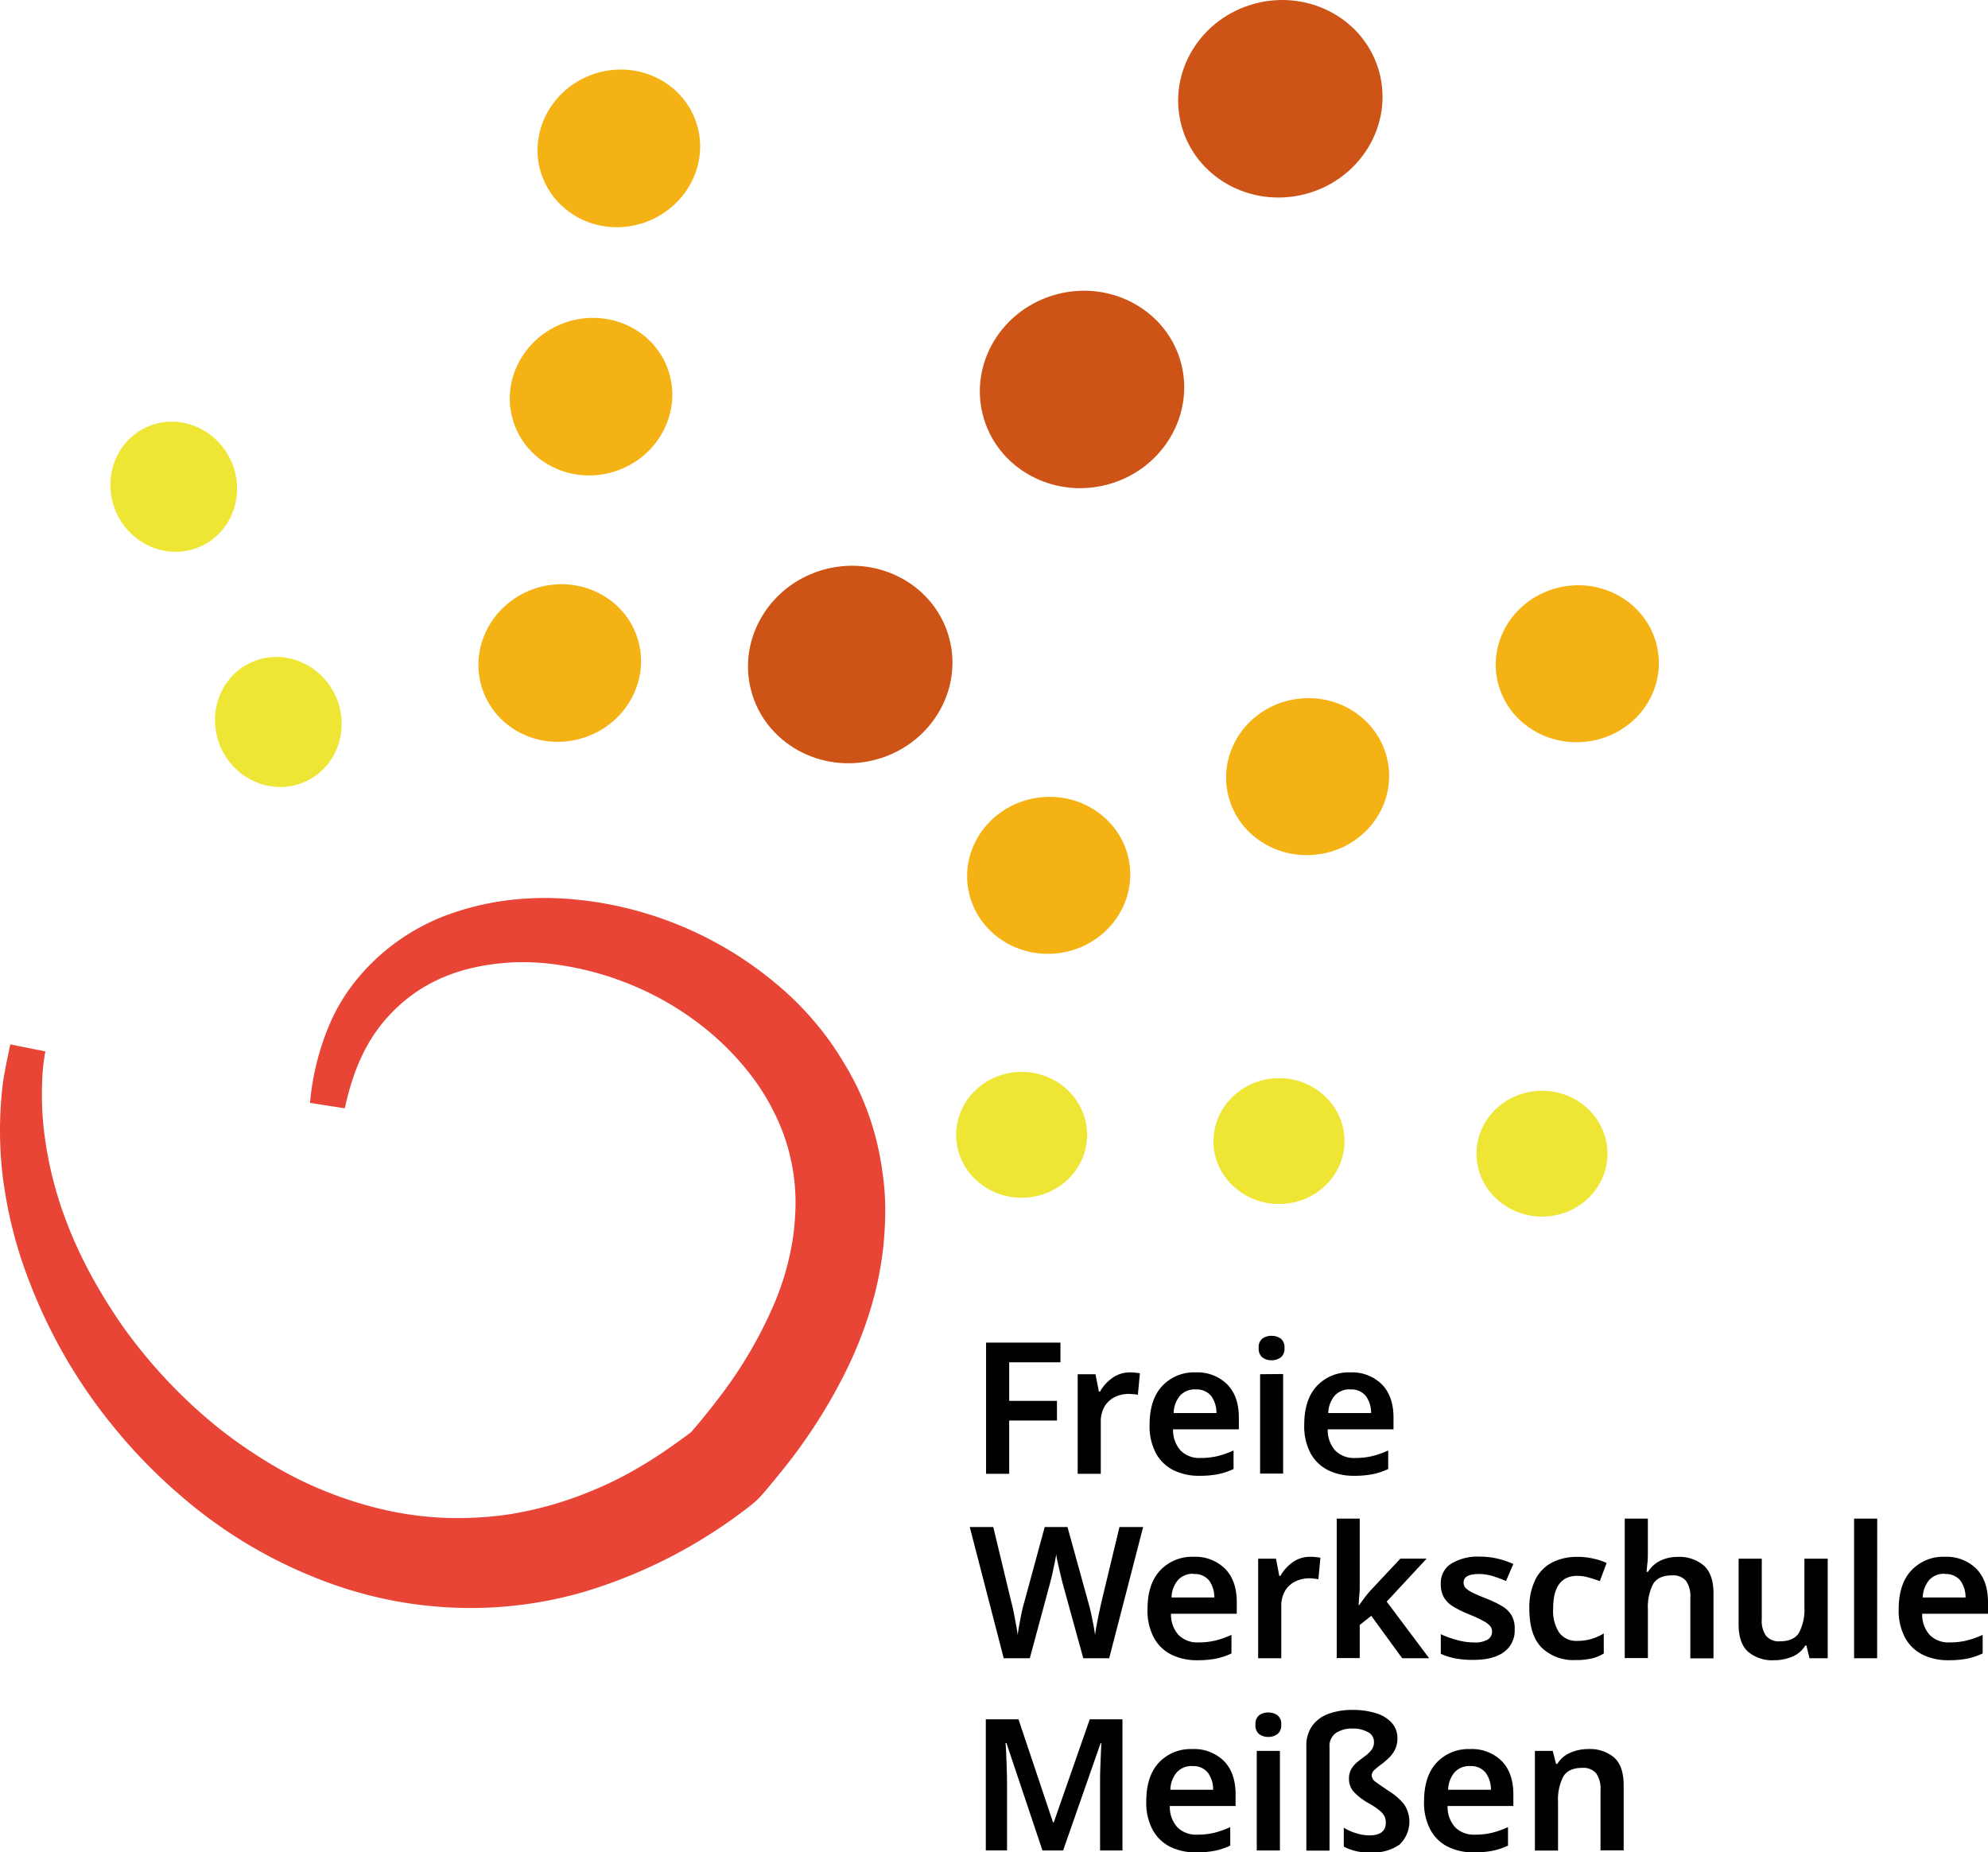
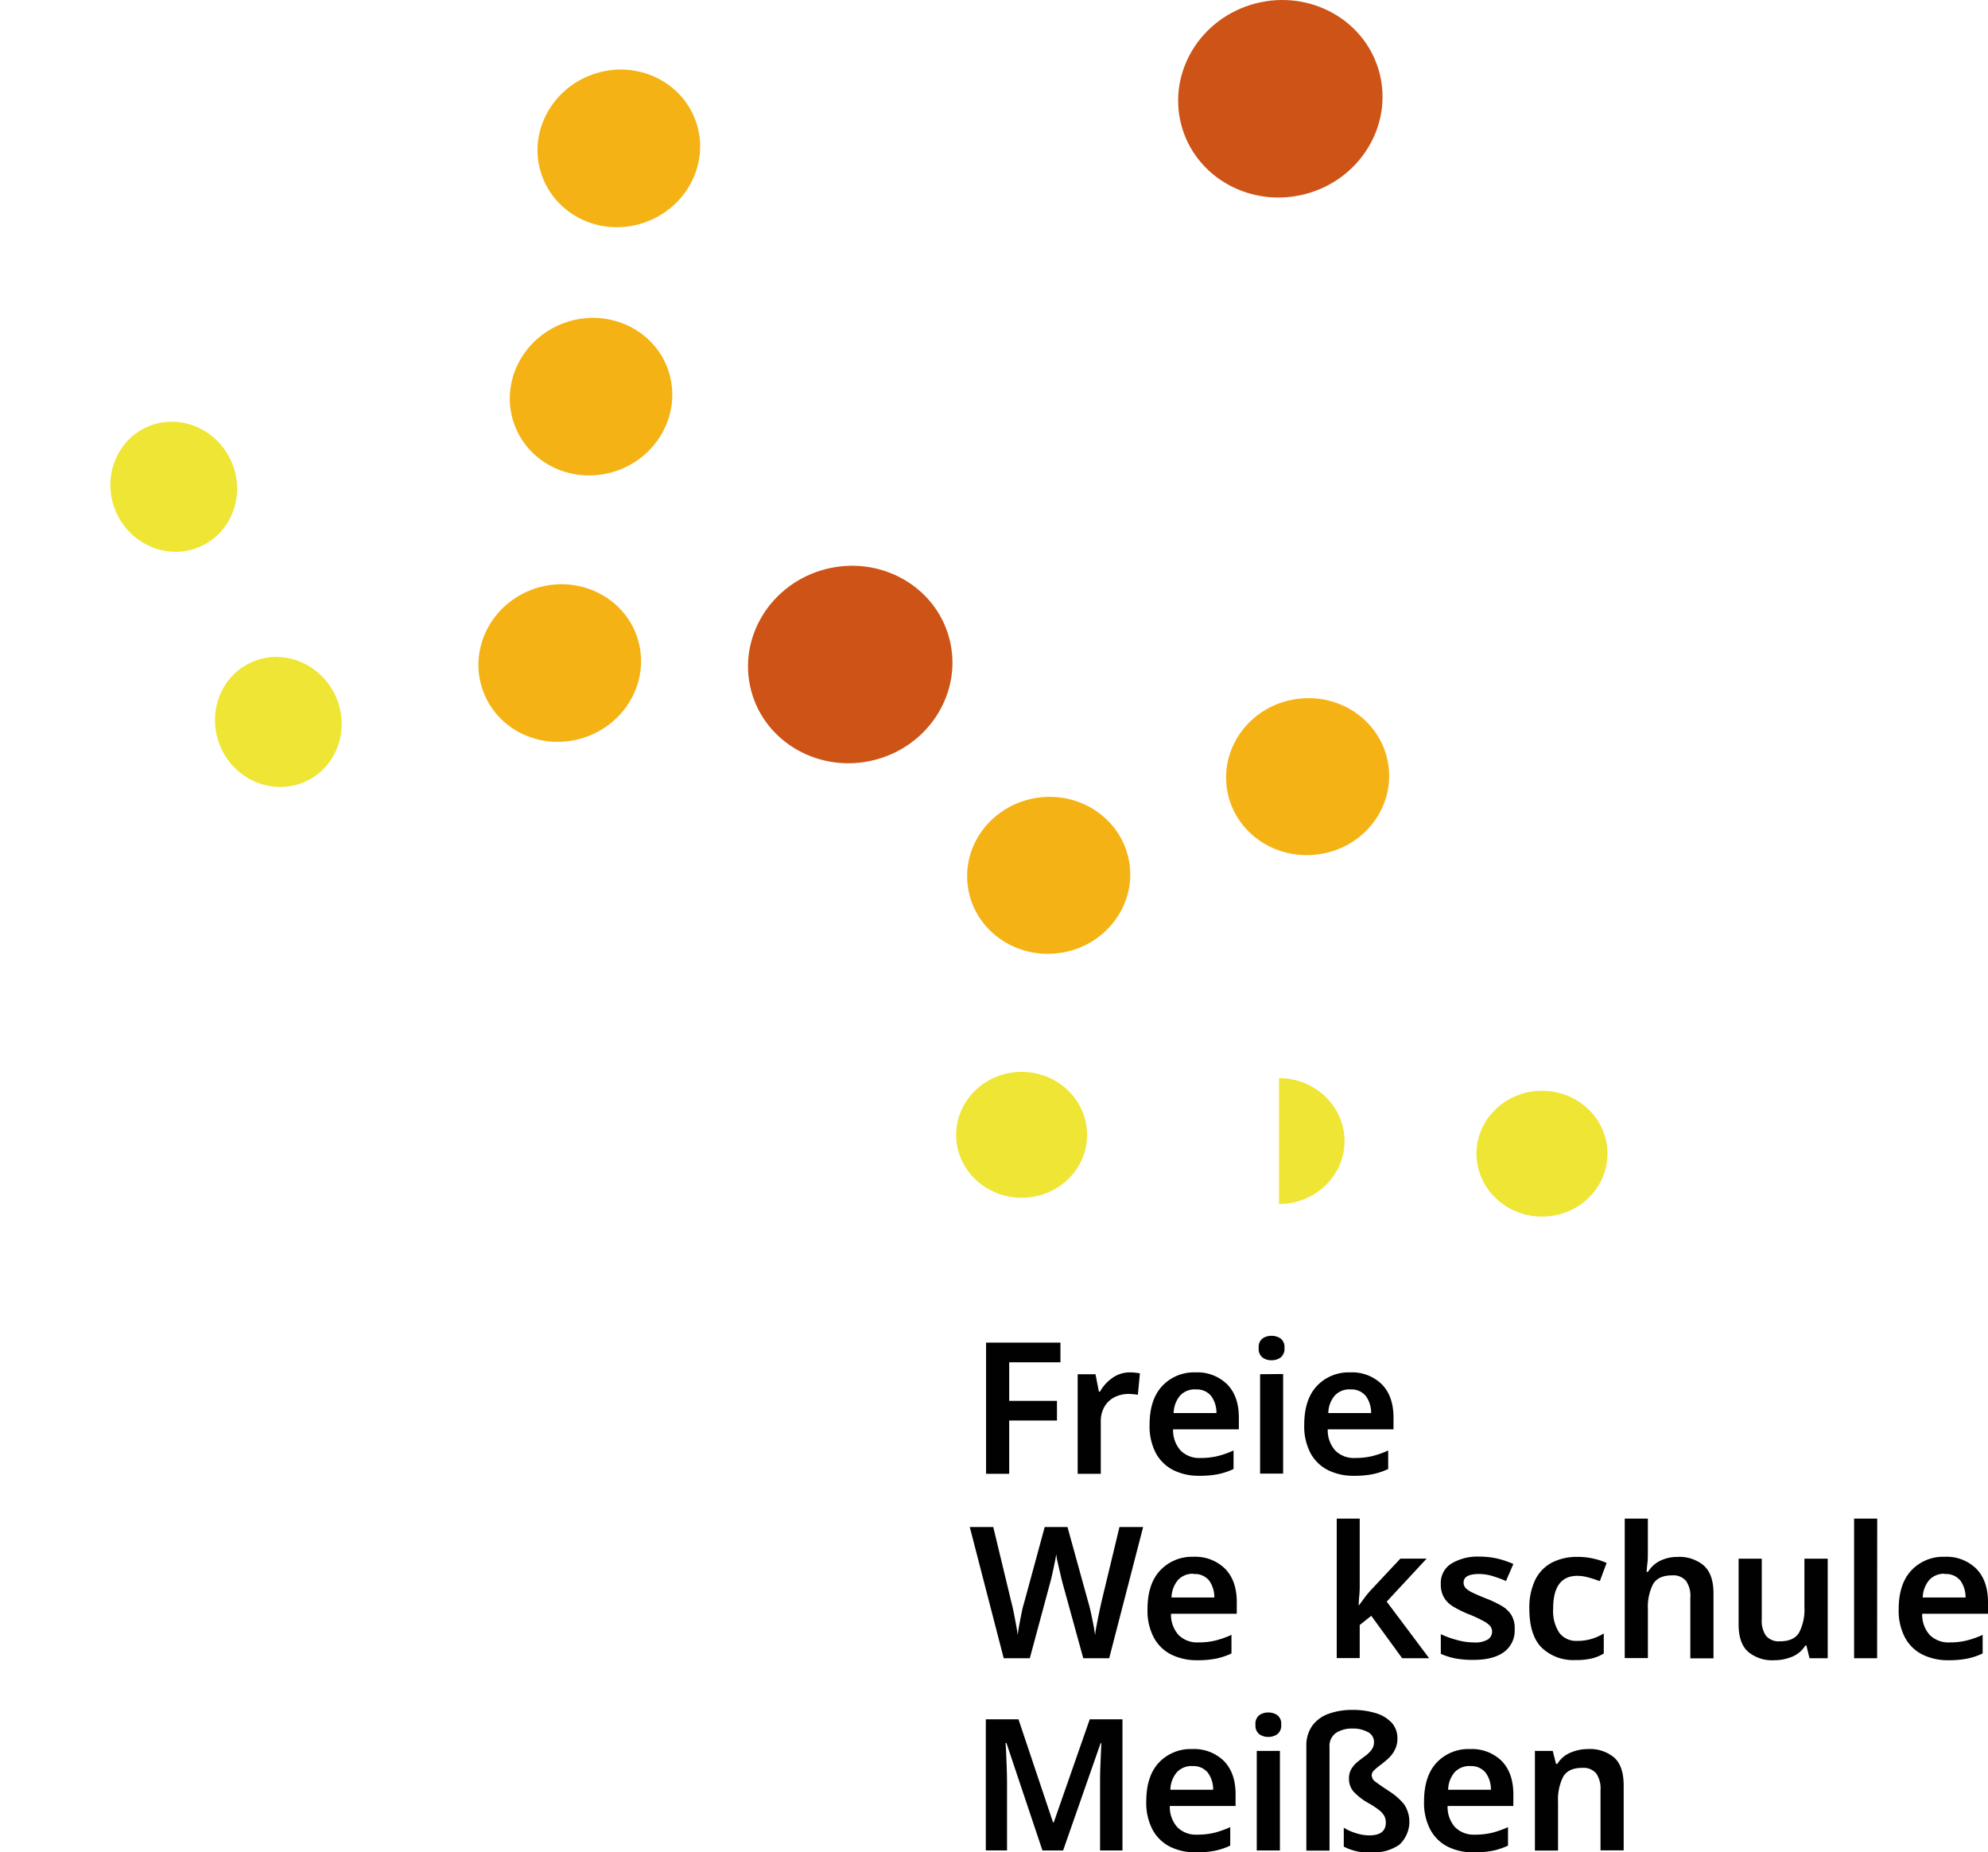
<svg xmlns="http://www.w3.org/2000/svg" viewBox="0 0 468.56 436.58">
  <defs>
    <style>.cls-1{fill:#f5b214;}.cls-1,.cls-2,.cls-3{fill-rule:evenodd;}.cls-2{fill:#cd5416;}.cls-3{fill:#efe535;}.cls-4{fill:#e84537;}.cls-5{fill:#010101;}</style>
  </defs>
  <g id="Ebene_2" data-name="Ebene 2">
    <g id="Ebene_1-2" data-name="Ebene 1">
      <path class="cls-1" d="M125.92,138.77c10-3.42,20.9,1.62,24.21,11.27S148,170.33,137.9,173.77s-20.87-1.6-24.18-11.28S115.9,142.21,125.92,138.77Z" />
      <path class="cls-1" d="M133.32,76c10-3.44,20.89,1.6,24.18,11.25s-2.15,20.29-12.2,23.73-20.87-1.6-24.18-11.25S123.27,79.44,133.32,76Z" />
      <path class="cls-1" d="M139.86,17.47c10-3.44,20.89,1.6,24.2,11.27S161.89,49,151.84,52.47,131,50.85,127.66,41.2,129.83,20.91,139.86,17.47Z" />
-       <path class="cls-2" d="M249.2,69.33c12.9-3.35,26,4,29.2,16.37s-4.62,25.19-17.53,28.55-26-4-29.21-16.4S236.29,72.69,249.2,69.33Z" />
      <path class="cls-1" d="M244.68,188c10.51-1.45,20.17,5.6,21.55,15.7s-6,19.49-16.55,20.93-20.19-5.6-21.57-15.72S234.15,189.45,244.68,188Z" />
      <path class="cls-1" d="M305.68,164.74c10.53-1.46,20.19,5.6,21.57,15.73s-6,19.48-16.56,20.9-20.17-5.6-21.54-15.71S295.17,166.16,305.68,164.74Z" />
-       <path class="cls-1" d="M369.27,138.13c10.51-1.45,20.17,5.6,21.55,15.73s-6,19.48-16.55,20.9-20.19-5.6-21.57-15.7S358.73,139.58,369.27,138.13Z" />
      <path class="cls-3" d="M363.45,257.09c8.52,0,15.42,6.63,15.42,14.82s-6.9,14.84-15.42,14.84S348,280.1,348,271.91,354.94,257.09,363.45,257.09Z" />
      <path class="cls-2" d="M295.93.81c12.91-3.35,26,4,29.21,16.39s-4.62,25.2-17.53,28.55-26-4-29.21-16.4S283,4.17,295.93.81Z" />
      <path class="cls-2" d="M194.55,134.15c12.91-3.34,26,4,29.22,16.41s-4.63,25.18-17.53,28.53-26-4-29.22-16.39S181.64,137.51,194.55,134.15Z" />
-       <path class="cls-3" d="M301.45,254.11c8.52,0,15.45,6.65,15.45,14.84s-6.93,14.83-15.45,14.83S286,277.14,286,269,292.93,254.11,301.45,254.11Z" />
+       <path class="cls-3" d="M301.45,254.11c8.52,0,15.45,6.65,15.45,14.84s-6.93,14.83-15.45,14.83Z" />
      <path class="cls-3" d="M240.8,252.64c8.52,0,15.42,6.64,15.42,14.85s-6.9,14.82-15.42,14.82-15.44-6.63-15.44-14.82S232.28,252.64,240.8,252.64Z" />
      <path class="cls-3" d="M79,163.83c3.64,7.69.6,16.78-6.8,20.28s-16.38.1-20-7.59-.6-16.79,6.8-20.3S75.33,156.12,79,163.83Z" />
      <path class="cls-3" d="M54.35,108.37c3.64,7.71.6,16.78-6.81,20.3s-16.37.1-20-7.59-.57-16.81,6.82-20.31S50.69,100.67,54.35,108.37Z" />
-       <path class="cls-4" d="M73.07,259.94a60.88,60.88,0,0,1,4.34-17.86,43.73,43.73,0,0,1,7.25-11.9,49.87,49.87,0,0,1,20.78-14.54,65.37,65.37,0,0,1,11.73-3.09,71,71,0,0,1,18.68-.51A83.06,83.06,0,0,1,147,213.88a86.73,86.73,0,0,1,35.34,17.49,73.06,73.06,0,0,1,13.57,14.51,83.8,83.8,0,0,1,5.93,9.94A66.3,66.3,0,0,1,208,276.37a60.75,60.75,0,0,1,.62,10.8c-.05,2.15-.2,4.25-.39,6.35A82,82,0,0,1,204.4,311a95.45,95.45,0,0,1-5,12.13,125.89,125.89,0,0,1-15.08,23.5c-1.39,1.75-2.87,3.51-4.33,5.24a20.36,20.36,0,0,1-3,2.91A119.41,119.41,0,0,1,138.31,375a95.7,95.7,0,0,1-27.23,4,97.52,97.52,0,0,1-21.66-2.41,99.82,99.82,0,0,1-16.94-5.5A110.76,110.76,0,0,1,43.14,353a125.6,125.6,0,0,1-16.38-16.72A123.09,123.09,0,0,1,7.21,302.81,103.64,103.64,0,0,1,.58,276.72a91.26,91.26,0,0,1,.06-21.09c.42-3.24,1.16-6.32,1.78-9.47l8.27,1.65a45.85,45.85,0,0,0-.76,7.45,73.62,73.62,0,0,0,.85,14.28c2.44,16,9.12,30,18,42.86a120.54,120.54,0,0,0,21.57,23.23,108.64,108.64,0,0,0,12.13,8.62,92,92,0,0,0,26.3,11.17,78.65,78.65,0,0,0,15.76,2.32,84,84,0,0,0,15.9-.88,86.42,86.42,0,0,0,19.36-5.61c8.64-3.54,16.52-8.64,24.08-14.46-.5.46-1,.94-1.47,1.4l-.09.08c-.25.2.18-.23.24-.29l.82-1c.54-.62,1.07-1.24,1.58-1.87,1.61-1.93,3.17-3.91,4.68-5.9a102.46,102.46,0,0,0,12.13-20.31A64.15,64.15,0,0,0,187,291c.22-1.82.39-3.63.46-5.53A47.21,47.21,0,0,0,182.36,262a52.43,52.43,0,0,0-4-6.72,63.56,63.56,0,0,0-4.11-5.19,65.23,65.23,0,0,0-8-7.65,70.44,70.44,0,0,0-19.06-10.95,67.2,67.2,0,0,0-8.71-2.74,70.88,70.88,0,0,0-9.23-1.64,60.68,60.68,0,0,0-7.57-.32c-12.3.49-22.76,4.31-30.64,13.3-5.3,6-8.08,13.32-9.77,21.14Z" />
      <path class="cls-5" d="M237.86,347.37h-5.45V316.45h17.53v4.64H237.86v9.09h11.26v4.63H237.86Z" />
      <path class="cls-5" d="M266.29,323.47c.37,0,.79,0,1.25.06s.84.1,1.13.16l-.48,5.06a10,10,0,0,0-1.06-.15c-.42,0-.77-.06-1.06-.06a7.49,7.49,0,0,0-3.25.71,5.78,5.78,0,0,0-2.44,2.19,6.92,6.92,0,0,0-.93,3.76v12.17H254V323.9h4.2L259,328h.26a9.72,9.72,0,0,1,2.86-3.18A7,7,0,0,1,266.29,323.47Z" />
      <path class="cls-5" d="M281.77,323.47a10,10,0,0,1,7.47,2.81c1.84,1.88,2.75,4.49,2.75,7.84v2.77h-15.5a7.15,7.15,0,0,0,1.78,5,6.16,6.16,0,0,0,4.67,1.75,17,17,0,0,0,4.07-.45,21.13,21.13,0,0,0,3.73-1.32v4.37a15.9,15.9,0,0,1-3.6,1.21,22,22,0,0,1-4.45.39,13.47,13.47,0,0,1-6.11-1.32,9.63,9.63,0,0,1-4.14-4,13.63,13.63,0,0,1-1.49-6.69q0-6,3-9.18A10.23,10.23,0,0,1,281.77,323.47Zm0,4a4.74,4.74,0,0,0-3.57,1.4,6.58,6.58,0,0,0-1.58,4.18h10.09a6.68,6.68,0,0,0-1.23-4A4.33,4.33,0,0,0,281.77,327.5Z" />
      <path class="cls-5" d="M299.71,314.85a3.65,3.65,0,0,1,2.12.63,2.53,2.53,0,0,1,.91,2.23,2.59,2.59,0,0,1-.91,2.25,3.6,3.6,0,0,1-2.12.65,3.56,3.56,0,0,1-2.15-.65,2.61,2.61,0,0,1-.89-2.25,2.55,2.55,0,0,1,.89-2.23A3.62,3.62,0,0,1,299.71,314.85Zm2.72,9v23.47H297V323.9Z" />
      <path class="cls-5" d="M318.22,323.47a10,10,0,0,1,7.47,2.81c1.84,1.88,2.75,4.49,2.75,7.84v2.77h-15.5a7.15,7.15,0,0,0,1.78,5,6.16,6.16,0,0,0,4.67,1.75,17,17,0,0,0,4.07-.45,21.13,21.13,0,0,0,3.73-1.32v4.37a16.06,16.06,0,0,1-3.6,1.21,22,22,0,0,1-4.46.39,13.46,13.46,0,0,1-6.1-1.32,9.63,9.63,0,0,1-4.14-4,13.63,13.63,0,0,1-1.49-6.69q0-6,3-9.18A10.23,10.23,0,0,1,318.22,323.47Zm0,4a4.74,4.74,0,0,0-3.57,1.4,6.58,6.58,0,0,0-1.58,4.18h10.09a6.68,6.68,0,0,0-1.23-4A4.33,4.33,0,0,0,318.22,327.5Z" />
      <path class="cls-5" d="M269.43,359.92l-8,30.92h-6.11l-4.89-17.76c-.15-.57-.33-1.32-.54-2.23s-.42-1.79-.61-2.64a12.45,12.45,0,0,1-.32-1.92c-.06.43-.18,1.07-.35,1.92s-.36,1.73-.56,2.64-.39,1.69-.57,2.32l-4.76,17.67h-6.15l-8-30.92h5.54l4.24,17.62c.2.75.4,1.6.59,2.56s.36,1.9.54,2.83.3,1.76.39,2.45c.08-.75.21-1.59.39-2.53s.35-1.86.54-2.77a21.7,21.7,0,0,1,.58-2.32l4.85-17.84h5.37l4.94,17.88c.2.67.4,1.46.6,2.38s.39,1.85.57,2.78.3,1.73.39,2.42c.08-.69.21-1.51.39-2.45s.36-1.87.56-2.81.39-1.8.56-2.58l4.24-17.62Z" />
      <path class="cls-5" d="M281.28,366.93a10,10,0,0,1,7.47,2.82q2.75,2.82,2.75,7.84v2.77H276a7.16,7.16,0,0,0,1.78,5,6.22,6.22,0,0,0,4.68,1.75,16.5,16.5,0,0,0,4.07-.46,21.33,21.33,0,0,0,3.72-1.32v4.38a15.82,15.82,0,0,1-3.59,1.21,22.14,22.14,0,0,1-4.46.39,13.5,13.5,0,0,1-6.11-1.32,9.52,9.52,0,0,1-4.13-4,13.46,13.46,0,0,1-1.5-6.69q0-6,3-9.17A10.28,10.28,0,0,1,281.28,366.93Zm0,4a4.77,4.77,0,0,0-3.58,1.41,6.64,6.64,0,0,0-1.58,4.18h10.09a6.73,6.73,0,0,0-1.23-4A4.34,4.34,0,0,0,281.28,371Z" />
-       <path class="cls-5" d="M308.83,366.93c.38,0,.8,0,1.26.07a9.61,9.61,0,0,1,1.12.15l-.47,5.07a10,10,0,0,0-1.06-.15,9.16,9.16,0,0,0-1.06-.07,7.6,7.6,0,0,0-3.25.71,5.81,5.81,0,0,0-2.45,2.19,7,7,0,0,0-.93,3.77v12.17h-5.45V367.37h4.2l.78,4.07h.25a10.09,10.09,0,0,1,2.86-3.19A7,7,0,0,1,308.83,366.93Z" />
      <path class="cls-5" d="M320.48,357.93v15.63c0,.72,0,1.51-.09,2.36s-.12,1.65-.17,2.4h.13c.37-.52.8-1.11,1.3-1.77a18.59,18.59,0,0,1,1.47-1.78l6.93-7.4h6.19l-9.4,10.13,10,13.34h-6.36l-7.28-10L320.48,383v7.8h-5.42V357.93Z" />
      <path class="cls-5" d="M357,384a6.24,6.24,0,0,1-2.54,5.39q-2.52,1.85-7.25,1.84a22.21,22.21,0,0,1-4.22-.35,15.82,15.82,0,0,1-3.4-1.08v-4.63a22.06,22.06,0,0,0,3.83,1.38,15.14,15.14,0,0,0,4,.57,5.82,5.82,0,0,0,3.25-.7,2.14,2.14,0,0,0,1-1.86,2,2,0,0,0-.39-1.23,4.94,4.94,0,0,0-1.52-1.19,30.74,30.74,0,0,0-3.42-1.61,24.72,24.72,0,0,1-3.74-1.82,6.33,6.33,0,0,1-2.25-2.16,6.18,6.18,0,0,1-.76-3.25,5.32,5.32,0,0,1,2.51-4.78,12,12,0,0,1,6.62-1.63,18.61,18.61,0,0,1,4.1.44,20.73,20.73,0,0,1,3.87,1.3l-1.73,4q-1.65-.69-3.21-1.17a11.06,11.06,0,0,0-3.2-.47c-2.4,0-3.59.68-3.59,2a1.87,1.87,0,0,0,.45,1.26,5.43,5.43,0,0,0,1.6,1.1q1.16.58,3.27,1.41a26.52,26.52,0,0,1,3.6,1.71,6.61,6.61,0,0,1,2.33,2.17A6,6,0,0,1,357,384Z" />
      <path class="cls-5" d="M371.33,391.27a10.77,10.77,0,0,1-7.94-2.9q-2.92-2.91-2.93-9.14a14.93,14.93,0,0,1,1.45-7,9.14,9.14,0,0,1,4-4,12.9,12.9,0,0,1,5.84-1.28,16.26,16.26,0,0,1,3.92.44,14.18,14.18,0,0,1,3,1l-1.6,4.28c-.93-.34-1.84-.64-2.73-.88a9.54,9.54,0,0,0-2.56-.37q-5.72,0-5.71,7.75a9.26,9.26,0,0,0,1.45,5.67,4.94,4.94,0,0,0,4.18,1.91,11.62,11.62,0,0,0,3.48-.48A12.5,12.5,0,0,0,378,385v4.72a9.59,9.59,0,0,1-2.9,1.19A16.59,16.59,0,0,1,371.33,391.27Z" />
      <path class="cls-5" d="M388.39,357.93v7.84c0,.92,0,1.82-.11,2.7s-.14,1.54-.2,2h.35a7,7,0,0,1,2.94-2.64,9.25,9.25,0,0,1,4-.87,8.91,8.91,0,0,1,6.24,2.06q2.25,2.06,2.25,6.56v15.29h-5.46V376.63a6.28,6.28,0,0,0-1-4,3.93,3.93,0,0,0-3.29-1.32q-3.28,0-4.5,2.08a11.88,11.88,0,0,0-1.21,5.93v11.48h-5.46V357.93Z" />
      <path class="cls-5" d="M430.78,367.37v23.47h-4.29l-.73-3h-.26a6.47,6.47,0,0,1-3.12,2.65,11.07,11.07,0,0,1-4.2.82,8.8,8.8,0,0,1-6.17-2q-2.24-2-2.23-6.53V367.37h5.46v14.24a6.18,6.18,0,0,0,1,3.94,3.94,3.94,0,0,0,3.29,1.3q3.29,0,4.52-2.08a11.72,11.72,0,0,0,1.24-5.93V367.37Z" />
      <path class="cls-5" d="M442.43,390.84H437V357.93h5.45Z" />
      <path class="cls-5" d="M458.34,366.93a10,10,0,0,1,7.47,2.82q2.74,2.82,2.75,7.84v2.77H453.05a7.16,7.16,0,0,0,1.78,5,6.22,6.22,0,0,0,4.68,1.75,16.5,16.5,0,0,0,4.07-.46,21.33,21.33,0,0,0,3.72-1.32v4.38a15.82,15.82,0,0,1-3.59,1.21,22.14,22.14,0,0,1-4.46.39,13.5,13.5,0,0,1-6.11-1.32,9.52,9.52,0,0,1-4.13-4,13.46,13.46,0,0,1-1.5-6.69q0-6,3-9.17A10.25,10.25,0,0,1,458.34,366.93Zm0,4a4.75,4.75,0,0,0-3.58,1.41,6.64,6.64,0,0,0-1.58,4.18h10.09a6.73,6.73,0,0,0-1.23-4A4.35,4.35,0,0,0,458.34,371Z" />
      <path class="cls-5" d="M245.7,436.15l-8.49-25.33H237c.06.58.11,1.39.15,2.44s.09,2.2.13,3.43.07,2.37.07,3.44v16h-5V405.23h7.7l8.14,24.29h.18l8.48-24.29h7.71v30.92h-5.28V419.87c0-1,0-2.06.06-3.23s.09-2.28.13-3.33.08-1.87.11-2.45h-.17l-8.84,25.29Z" />
      <path class="cls-5" d="M281,412.25a10,10,0,0,1,7.47,2.81q2.75,2.82,2.75,7.84v2.77h-15.5a7.14,7.14,0,0,0,1.77,5,6.2,6.2,0,0,0,4.68,1.75,17,17,0,0,0,4.07-.45,23.11,23.11,0,0,0,3.72-1.32V435a15.82,15.82,0,0,1-3.59,1.21,22.07,22.07,0,0,1-4.46.39,13.5,13.5,0,0,1-6.11-1.32,9.55,9.55,0,0,1-4.13-4,13.51,13.51,0,0,1-1.5-6.69q0-6,3-9.18A10.27,10.27,0,0,1,281,412.25Zm0,4a4.74,4.74,0,0,0-3.57,1.41,6.53,6.53,0,0,0-1.58,4.18h10.08a6.66,6.66,0,0,0-1.23-4A4.34,4.34,0,0,0,281,416.27Z" />
      <path class="cls-5" d="M298.94,403.63a3.63,3.63,0,0,1,2.12.63,2.51,2.51,0,0,1,.91,2.23,2.56,2.56,0,0,1-.91,2.25,3.58,3.58,0,0,1-2.12.65,3.53,3.53,0,0,1-2.14-.65,2.58,2.58,0,0,1-.89-2.25,2.53,2.53,0,0,1,.89-2.23A3.59,3.59,0,0,1,298.94,403.63Zm2.73,9.05v23.47h-5.46V412.68Z" />
      <path class="cls-5" d="M329.36,409.74a5.63,5.63,0,0,1-.61,2.7,7.12,7.12,0,0,1-1.51,2,20.35,20.35,0,0,1-1.82,1.52,15.88,15.88,0,0,0-1.52,1.26,1.7,1.7,0,0,0-.6,1.23,2,2,0,0,0,.93,1.54q.93.7,3.36,2.31a14.36,14.36,0,0,1,3.37,3,7.4,7.4,0,0,1-1.17,9.52,10.91,10.91,0,0,1-6.71,1.8,12.51,12.51,0,0,1-6.36-1.38v-4.46a11.3,11.3,0,0,0,2.75,1.25,10.31,10.31,0,0,0,3.27.56q3.88,0,3.89-3a3.42,3.42,0,0,0-.32-1.51,4.77,4.77,0,0,0-1.17-1.37,17.65,17.65,0,0,0-2.49-1.66,14.2,14.2,0,0,1-3.7-2.86,4.59,4.59,0,0,1-1-3,4.28,4.28,0,0,1,.58-2.29,6.35,6.35,0,0,1,1.48-1.67c.59-.48,1.18-.93,1.77-1.36a7.15,7.15,0,0,0,1.47-1.43,3,3,0,0,0,.59-1.87,2.57,2.57,0,0,0-1.45-2.33,7.26,7.26,0,0,0-3.62-.83,6.9,6.9,0,0,0-3.83,1,3.74,3.74,0,0,0-1.58,3.4v24.38h-5.46V411.6a8,8,0,0,1,1.43-4.9,8.24,8.24,0,0,1,3.88-2.79,16.25,16.25,0,0,1,5.56-.89,18.37,18.37,0,0,1,5.48.76,8.35,8.35,0,0,1,3.77,2.27A5.33,5.33,0,0,1,329.36,409.74Z" />
      <path class="cls-5" d="M346.47,412.25a10,10,0,0,1,7.47,2.81q2.74,2.82,2.75,7.84v2.77h-15.5a7.14,7.14,0,0,0,1.77,5,6.2,6.2,0,0,0,4.68,1.75,17,17,0,0,0,4.07-.45,23.11,23.11,0,0,0,3.72-1.32V435a15.82,15.82,0,0,1-3.59,1.21,22.07,22.07,0,0,1-4.46.39,13.5,13.5,0,0,1-6.11-1.32,9.55,9.55,0,0,1-4.13-4,13.51,13.51,0,0,1-1.5-6.69q0-6,3-9.18A10.27,10.27,0,0,1,346.47,412.25Zm0,4a4.74,4.74,0,0,0-3.57,1.41,6.53,6.53,0,0,0-1.58,4.18H351.4a6.66,6.66,0,0,0-1.23-4A4.34,4.34,0,0,0,346.47,416.27Z" />
      <path class="cls-5" d="M374.28,412.25a8.83,8.83,0,0,1,6.17,2q2.24,2,2.24,6.58v15.29h-5.46V422a6.4,6.4,0,0,0-1-4,3.93,3.93,0,0,0-3.29-1.32c-2.2,0-3.7.7-4.5,2.08a11.89,11.89,0,0,0-1.22,5.93v11.48h-5.45V412.68h4.2l.78,3.07h.3a6.6,6.6,0,0,1,3.1-2.66A10.5,10.5,0,0,1,374.28,412.25Z" />
    </g>
  </g>
</svg>